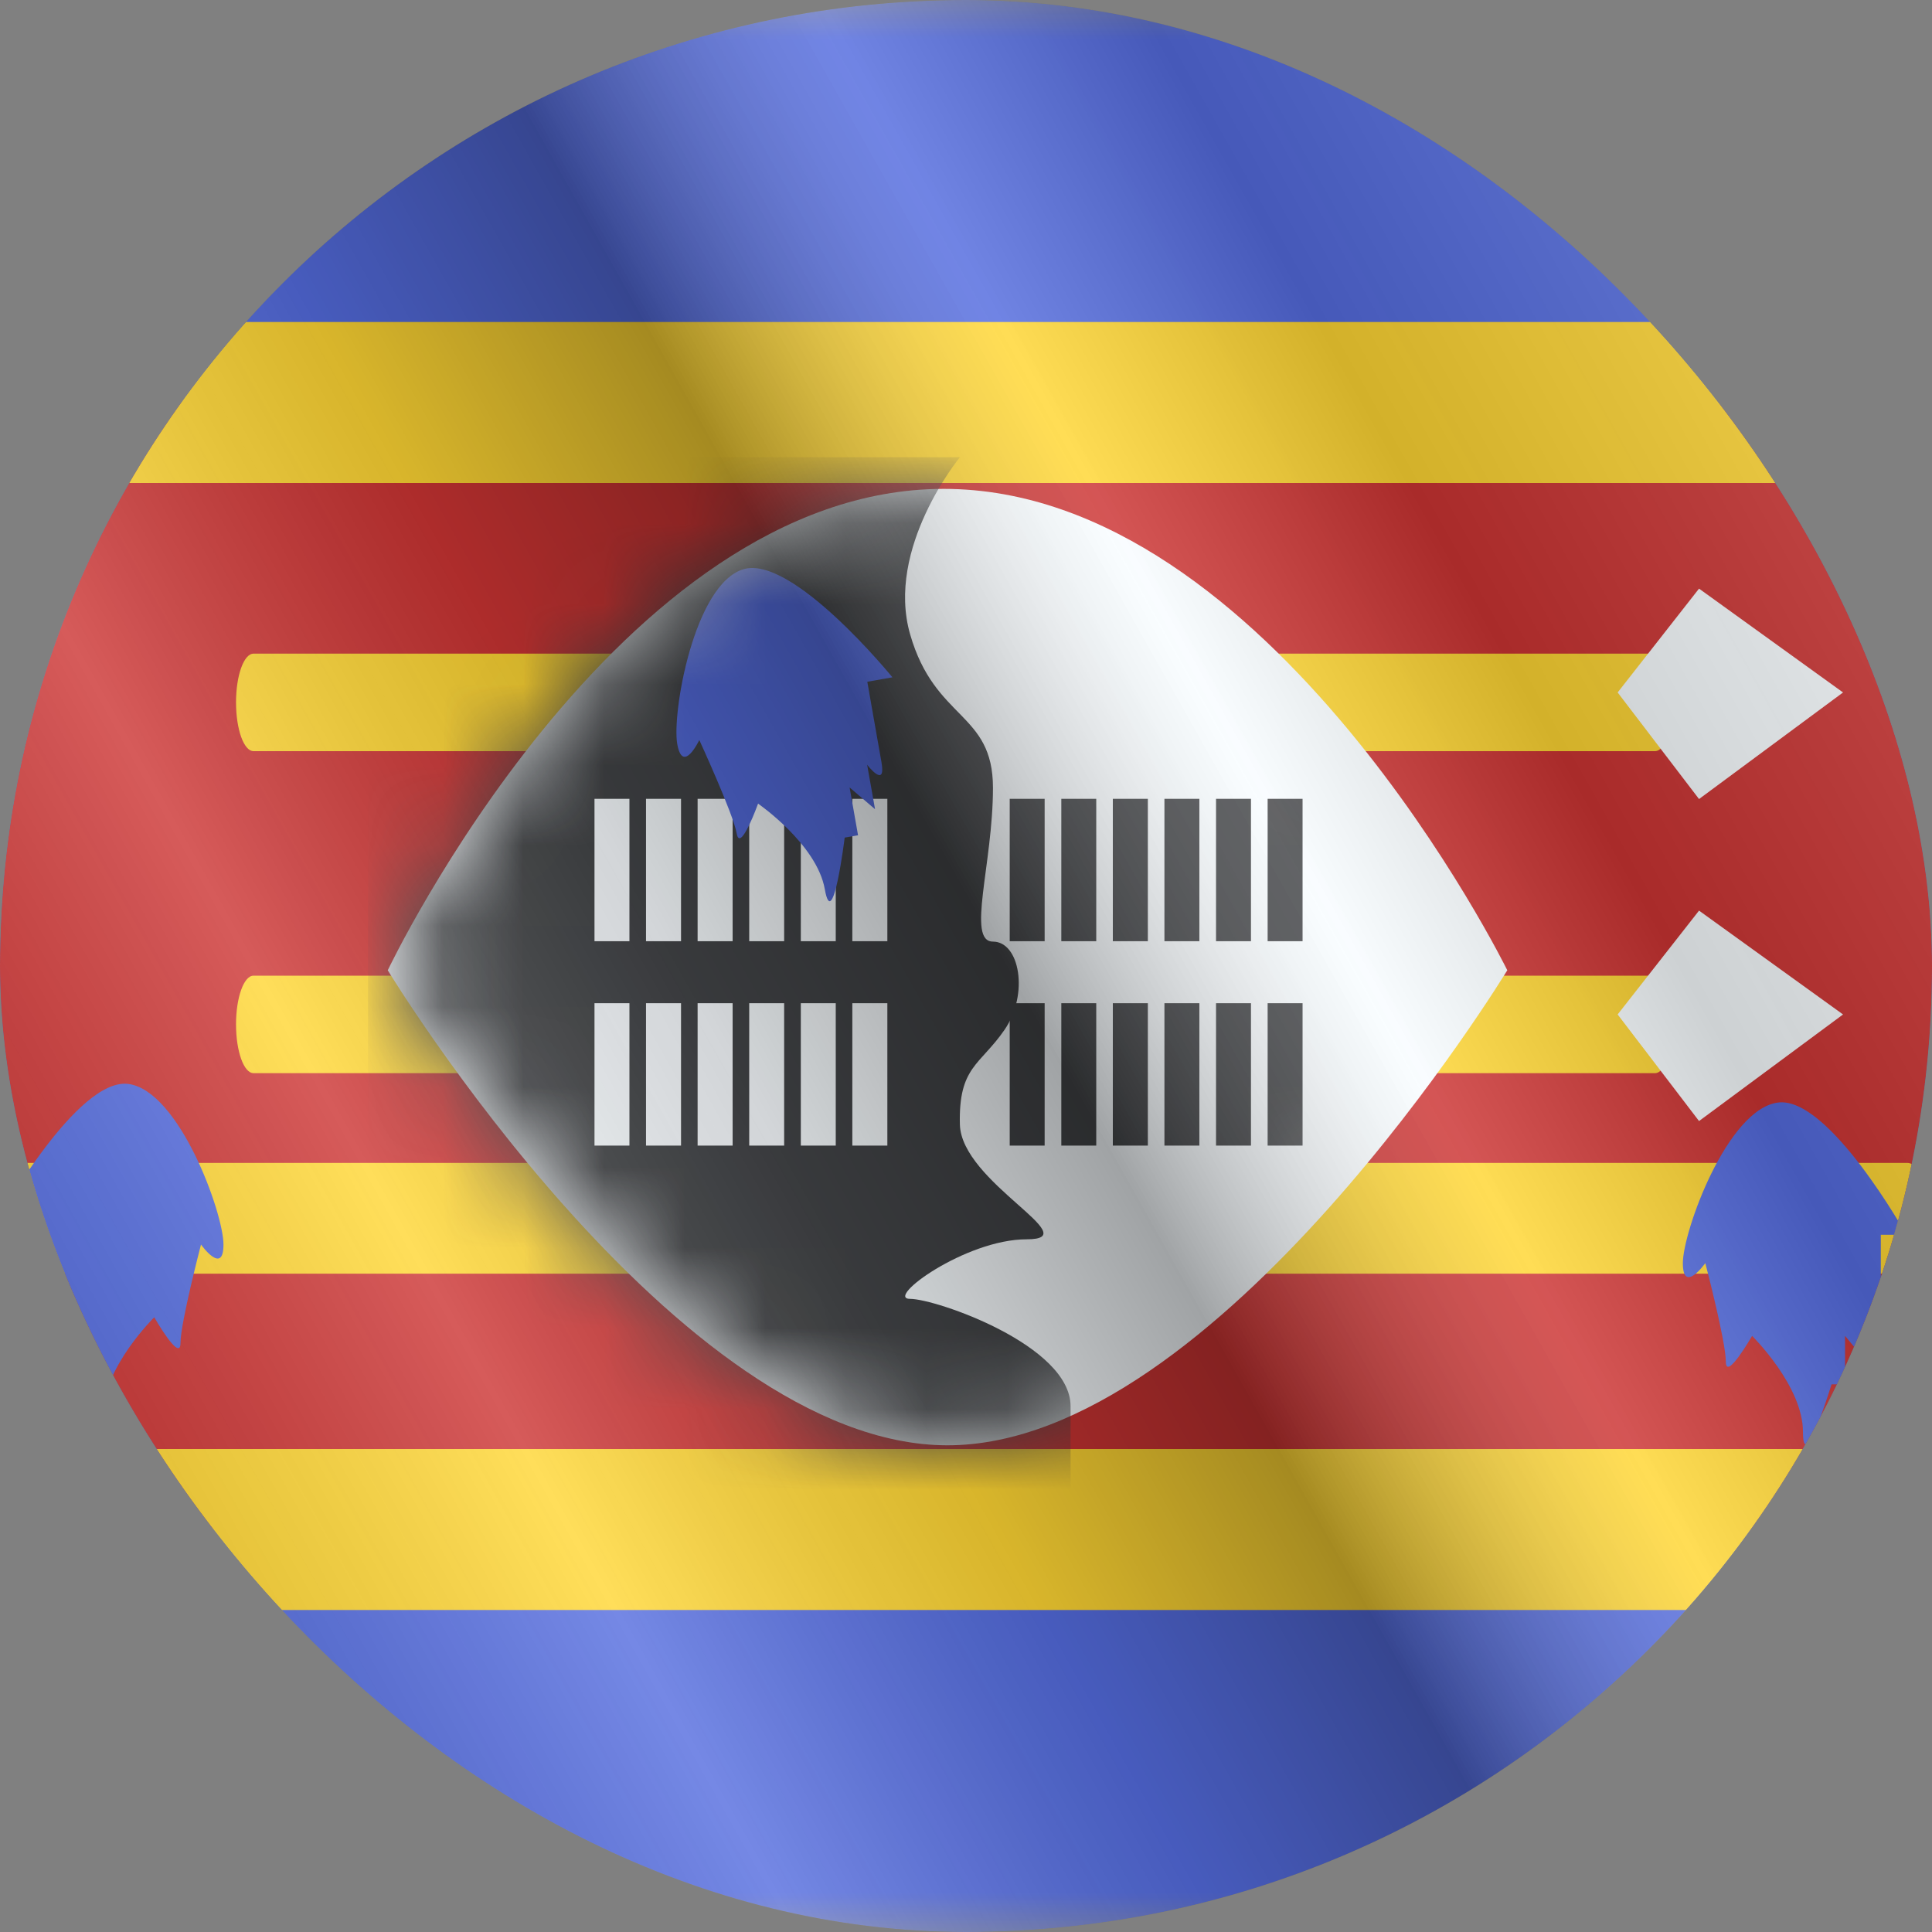
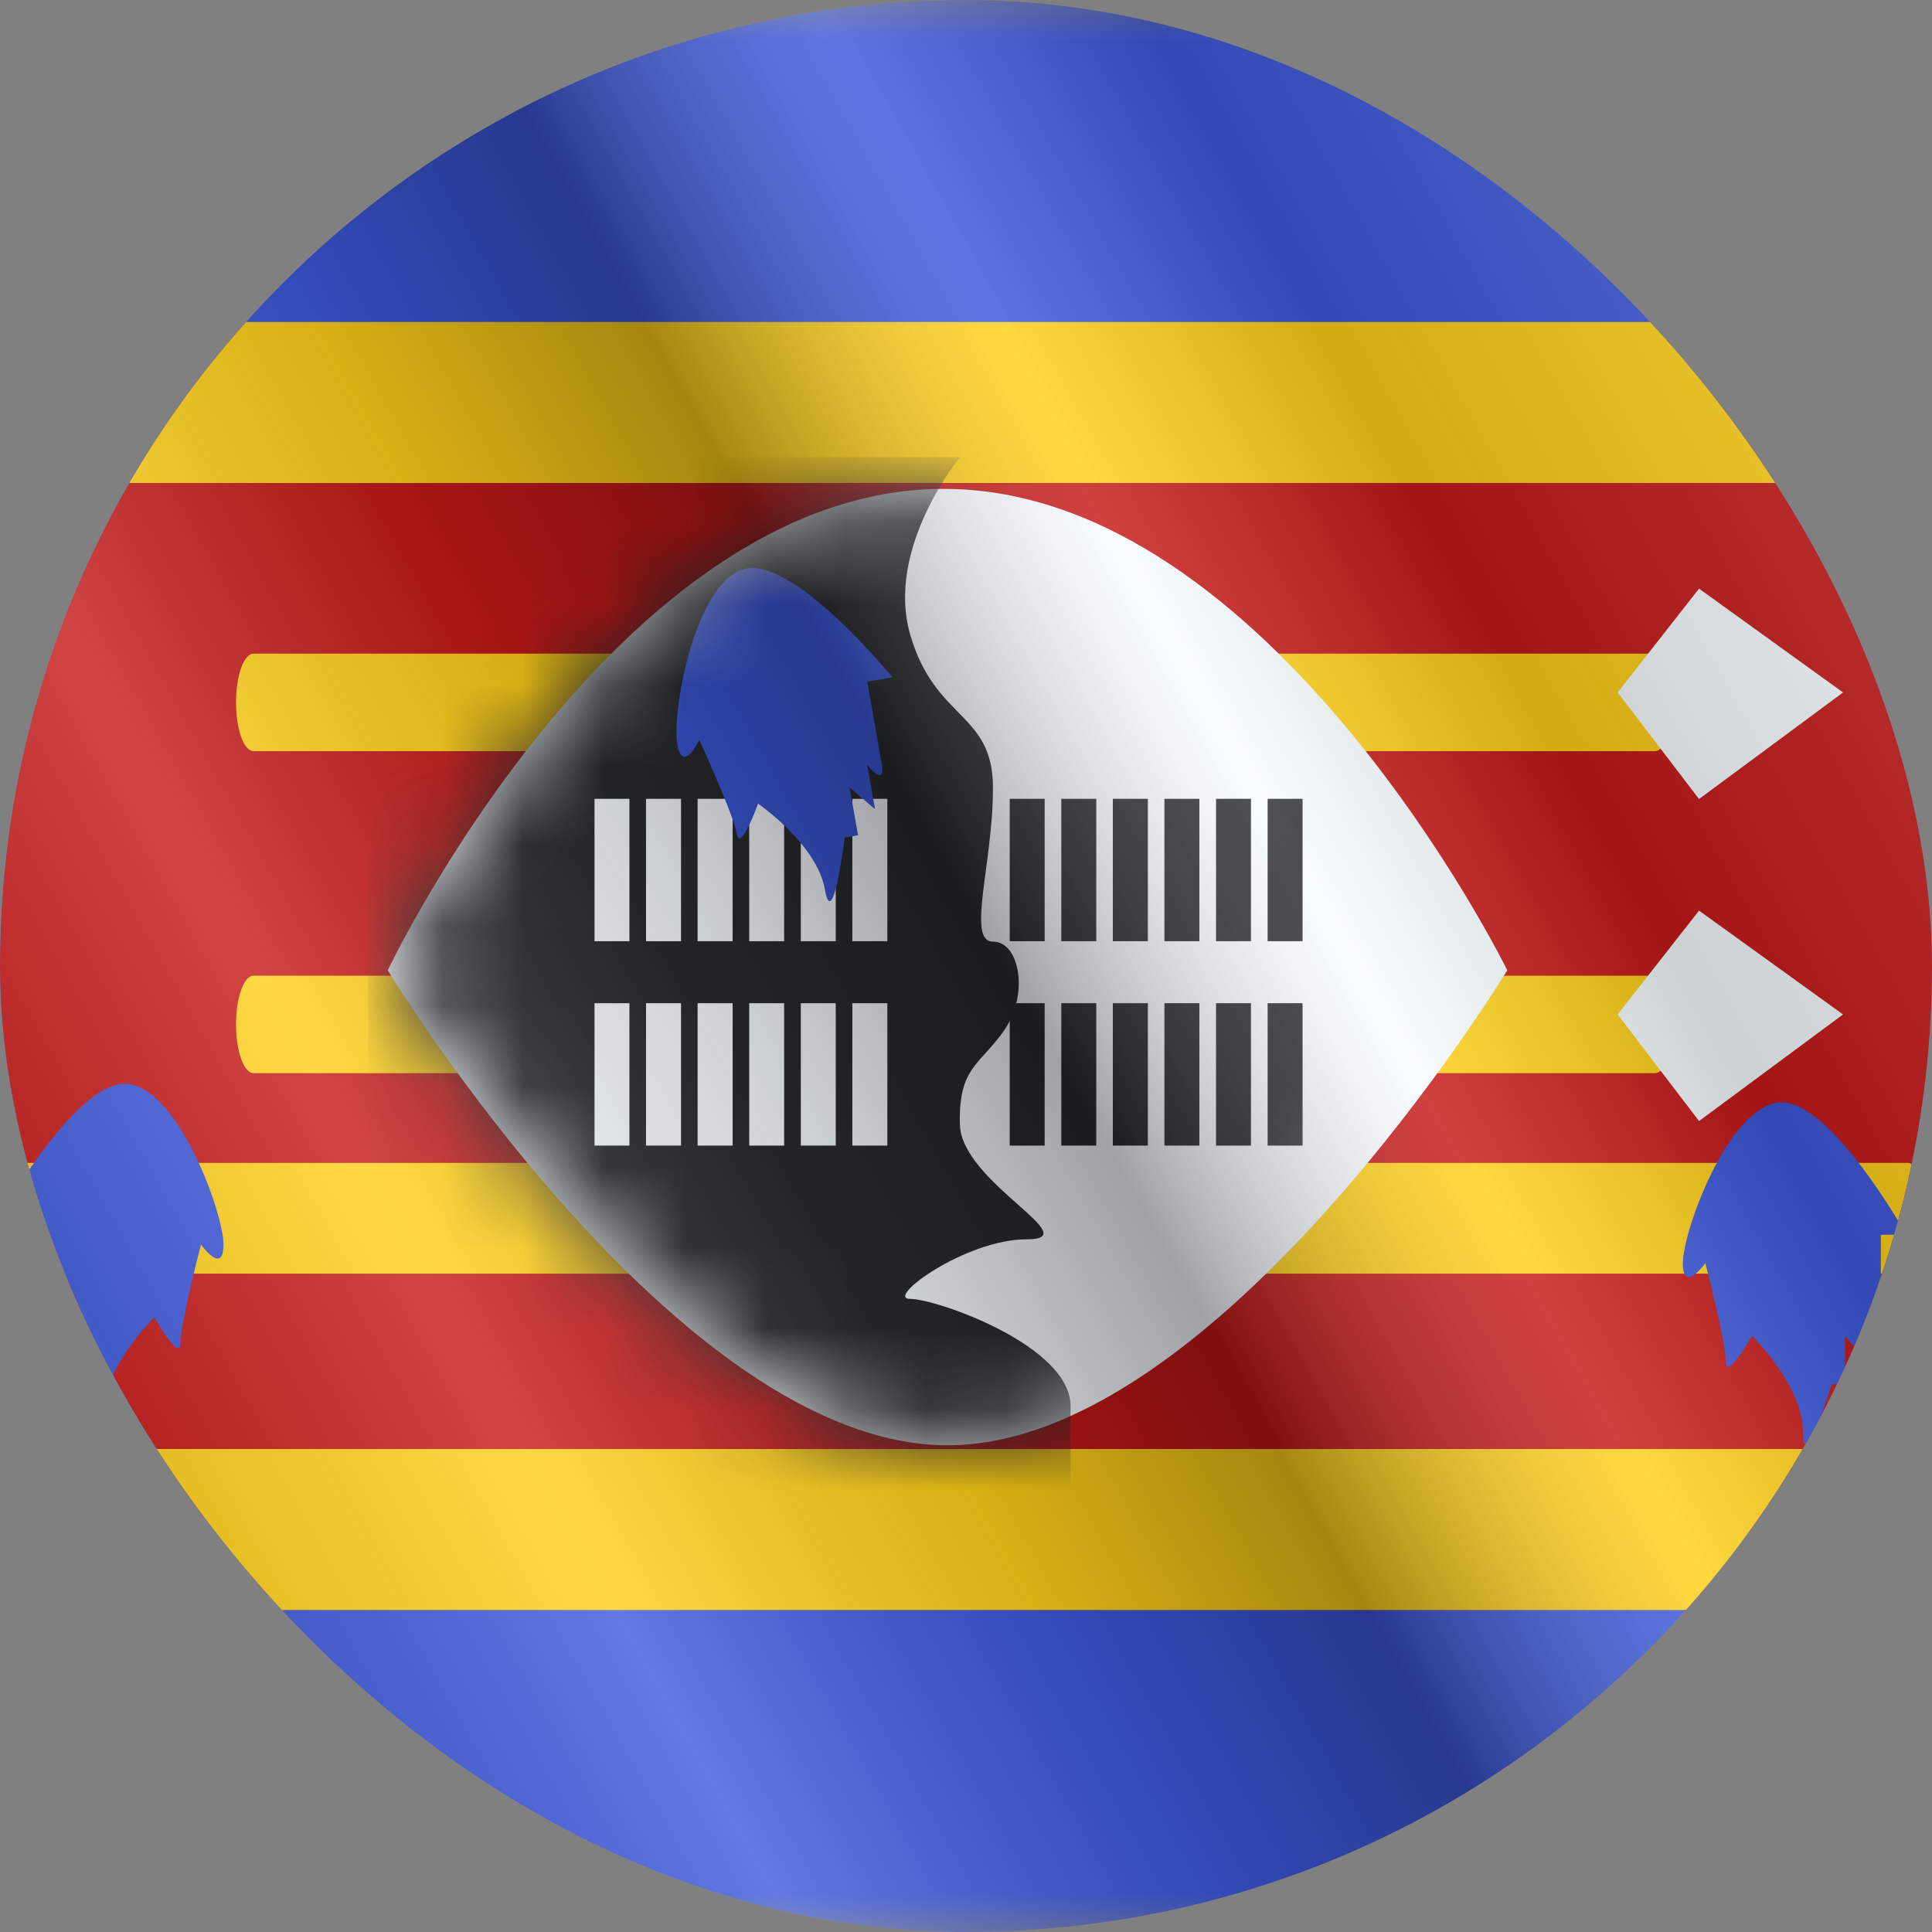
<svg xmlns="http://www.w3.org/2000/svg" width="24" height="24" viewBox="0 0 24 24" fill="none">
  <rect x="0" y="0" width="24" height="24" fill="#808080" stroke="none" />
  <g clip-path="url(#clip0_6144_24454)">
    <g clip-path="url(#clip1_6144_24454)">
      <mask id="mask0_6144_24454" style="mask-type:luminance" maskUnits="userSpaceOnUse" x="-4" y="0" width="32" height="24">
        <rect x="-4" width="32" height="24" fill="white" />
      </mask>
      <g mask="url(#mask0_6144_24454)">
        <path fill-rule="evenodd" clip-rule="evenodd" d="M-4 0H28V24H-4V0Z" fill="#3D58DB" />
        <path d="M-4 5H-5V6V18V19H-4H28H29V18V6V5H28H-4Z" fill="#C51918" stroke="#FFD018" stroke-width="2" />
        <path d="M3.149 9.331C3.029 9.331 2.932 9.06 2.932 8.725C2.932 8.391 3.029 8.12 3.149 8.12H20.56C20.68 8.12 20.777 8.391 20.777 8.725C20.777 9.06 20.68 9.331 20.56 9.331H3.149Z" fill="#FFD018" />
        <path fill-rule="evenodd" clip-rule="evenodd" d="M20.095 8.602L21.106 7.312L22.895 8.602L21.106 9.926L20.095 8.602Z" fill="#F7FCFF" />
        <path d="M3.149 13.331C3.029 13.331 2.932 13.06 2.932 12.725C2.932 12.391 3.029 12.12 3.149 12.12H20.56C20.68 12.12 20.777 12.391 20.777 12.725C20.777 13.06 20.68 13.331 20.56 13.331H3.149Z" fill="#FFD018" />
        <path fill-rule="evenodd" clip-rule="evenodd" d="M20.095 12.602L21.106 11.312L22.895 12.602L21.106 13.926L20.095 12.602Z" fill="#F7FCFF" />
        <path d="M0.345 15.822C0.185 15.822 0.054 15.514 0.054 15.134C0.054 14.754 0.185 14.446 0.345 14.446H23.69C23.85 14.446 23.981 14.754 23.981 15.134C23.981 15.514 23.85 15.822 23.69 15.822H0.345Z" fill="#FFD018" />
        <path fill-rule="evenodd" clip-rule="evenodd" d="M4.817 12.053C4.817 12.053 7.659 6.073 11.723 6.073C15.787 6.073 18.724 12.053 18.724 12.053C18.724 12.053 15.137 17.954 11.77 17.954C8.404 17.954 4.817 12.053 4.817 12.053Z" fill="#F7FCFF" />
        <mask id="mask1_6144_24454" style="mask-type:luminance" maskUnits="userSpaceOnUse" x="4" y="6" width="15" height="12">
          <path fill-rule="evenodd" clip-rule="evenodd" d="M4.817 12.053C4.817 12.053 7.659 6.073 11.723 6.073C15.787 6.073 18.724 12.053 18.724 12.053C18.724 12.053 15.137 17.954 11.77 17.954C8.404 17.954 4.817 12.053 4.817 12.053Z" fill="white" />
        </mask>
        <g mask="url(#mask1_6144_24454)">
          <path fill-rule="evenodd" clip-rule="evenodd" d="M11.924 5.68C11.924 5.68 10.997 6.806 11.306 7.88C11.615 8.954 12.335 8.841 12.335 9.787C12.335 10.732 12.003 11.697 12.335 11.697C12.668 11.697 12.783 12.35 12.479 12.792C12.175 13.234 11.906 13.248 11.924 13.968C11.942 14.688 13.516 15.395 12.754 15.395C11.991 15.395 10.986 16.135 11.306 16.135C11.626 16.135 13.299 16.712 13.299 17.469C13.299 18.225 13.299 18.831 13.299 18.831H4.571V5.68H11.924Z" fill="#292B2E" />
          <path fill-rule="evenodd" clip-rule="evenodd" d="M7.819 9.923H7.385V11.692H7.819V9.923ZM9.101 9.923H8.666V11.692H9.101V9.923ZM8.025 9.923H8.46V11.692H8.025V9.923ZM9.741 9.923H9.307V11.692H9.741V9.923ZM9.948 9.923H10.382V11.692H9.948V9.923ZM11.023 9.923H10.588V11.692H11.023V9.923ZM7.385 12.462H7.819V14.231H7.385V12.462ZM9.101 12.462H8.666V14.231H9.101V12.462ZM8.025 12.462H8.46V14.231H8.025V12.462ZM9.741 12.462H9.307V14.231H9.741V12.462ZM9.948 12.462H10.382V14.231H9.948V12.462ZM11.023 12.462H10.588V14.231H11.023V12.462Z" fill="#F7FCFF" />
          <path fill-rule="evenodd" clip-rule="evenodd" d="M12.977 9.923H12.543V11.692H12.977V9.923ZM14.259 9.923H13.824V11.692H14.259V9.923ZM13.184 9.923H13.618V11.692H13.184V9.923ZM14.899 9.923H14.465V11.692H14.899V9.923ZM15.106 9.923H15.54V11.692H15.106V9.923ZM16.181 9.923H15.747V11.692H16.181V9.923ZM12.543 12.462H12.977V14.231H12.543V12.462ZM14.259 12.462H13.824V14.231H14.259V12.462ZM13.184 12.462H13.618V14.231H13.184V12.462ZM14.899 12.462H14.465V14.231H14.899V12.462ZM15.106 12.462H15.54V14.231H15.106V12.462ZM16.181 12.462H15.747V14.231H16.181V12.462Z" fill="#292B2E" />
          <path fill-rule="evenodd" clip-rule="evenodd" d="M9.232 7.072C8.623 7.26 8.345 8.856 8.413 9.242C8.481 9.627 8.687 9.193 8.687 9.193C8.687 9.193 9.108 10.108 9.152 10.355C9.195 10.601 9.417 9.983 9.417 9.983C9.417 9.983 10.147 10.486 10.246 11.046C10.345 11.607 10.493 10.405 10.493 10.405L10.659 10.376L10.554 9.782L10.87 10.052L10.772 9.5C10.772 9.5 11.01 9.81 10.95 9.468C10.889 9.127 10.856 8.936 10.856 8.936L10.774 8.469L11.086 8.414C11.086 8.414 9.84 6.883 9.232 7.072Z" fill="#3D58DB" />
        </g>
        <path fill-rule="evenodd" clip-rule="evenodd" d="M22.088 13.696C21.456 13.776 20.905 15.299 20.905 15.691C20.905 16.082 21.184 15.691 21.184 15.691C21.184 15.691 21.439 16.665 21.439 16.915C21.439 17.165 21.765 16.595 21.765 16.595C21.765 16.595 22.397 17.217 22.397 17.786C22.397 18.355 22.752 17.197 22.752 17.197H22.92V16.595L23.184 16.915V16.355C23.184 16.355 23.364 16.702 23.364 16.355C23.364 16.008 23.364 15.814 23.364 15.814V15.339H23.681C23.681 15.339 22.72 13.616 22.088 13.696Z" fill="#3D58DB" />
        <path fill-rule="evenodd" clip-rule="evenodd" d="M1.593 13.465C2.225 13.545 2.776 15.068 2.776 15.46C2.776 15.852 2.497 15.46 2.497 15.46C2.497 15.46 2.242 16.434 2.242 16.684C2.242 16.934 1.916 16.364 1.916 16.364C1.916 16.364 1.284 16.986 1.284 17.555C1.284 18.125 0.929 16.967 0.929 16.967H0.761V16.364L0.497 16.684V16.124C0.497 16.124 0.317 16.471 0.317 16.124C0.317 15.777 0.317 15.583 0.317 15.583V15.109H-0C-0 15.109 0.961 13.385 1.593 13.465Z" fill="#3D58DB" />
      </g>
    </g>
    <g style="mix-blend-mode:hard-light" opacity="0.12">
-       <rect width="24" height="24" rx="12" fill="white" />
-     </g>
+       </g>
    <rect width="24" height="24" fill="url(#paint0_linear_6144_24454)" fill-opacity="0.64" style="mix-blend-mode:overlay" />
  </g>
  <defs>
    <linearGradient id="paint0_linear_6144_24454" x1="24" y1="1.19273e-06" x2="-4.487" y2="16.024" gradientUnits="userSpaceOnUse">
      <stop stop-color="white" stop-opacity="0.3" />
      <stop offset="0.263" stop-opacity="0.27" />
      <stop offset="0.37" stop-color="white" stop-opacity="0.26" />
      <stop offset="0.487" stop-opacity="0.55" />
      <stop offset="0.594" stop-opacity="0.24" />
      <stop offset="0.736" stop-color="white" stop-opacity="0.3" />
      <stop offset="0.901" stop-color="#272727" stop-opacity="0.22" />
      <stop offset="1" stop-opacity="0.2" />
    </linearGradient>
    <clipPath id="clip0_6144_24454">
      <rect width="24" height="24" rx="12" fill="white" />
    </clipPath>
    <clipPath id="clip1_6144_24454">
      <rect width="24" height="24" fill="white" />
    </clipPath>
  </defs>
</svg>